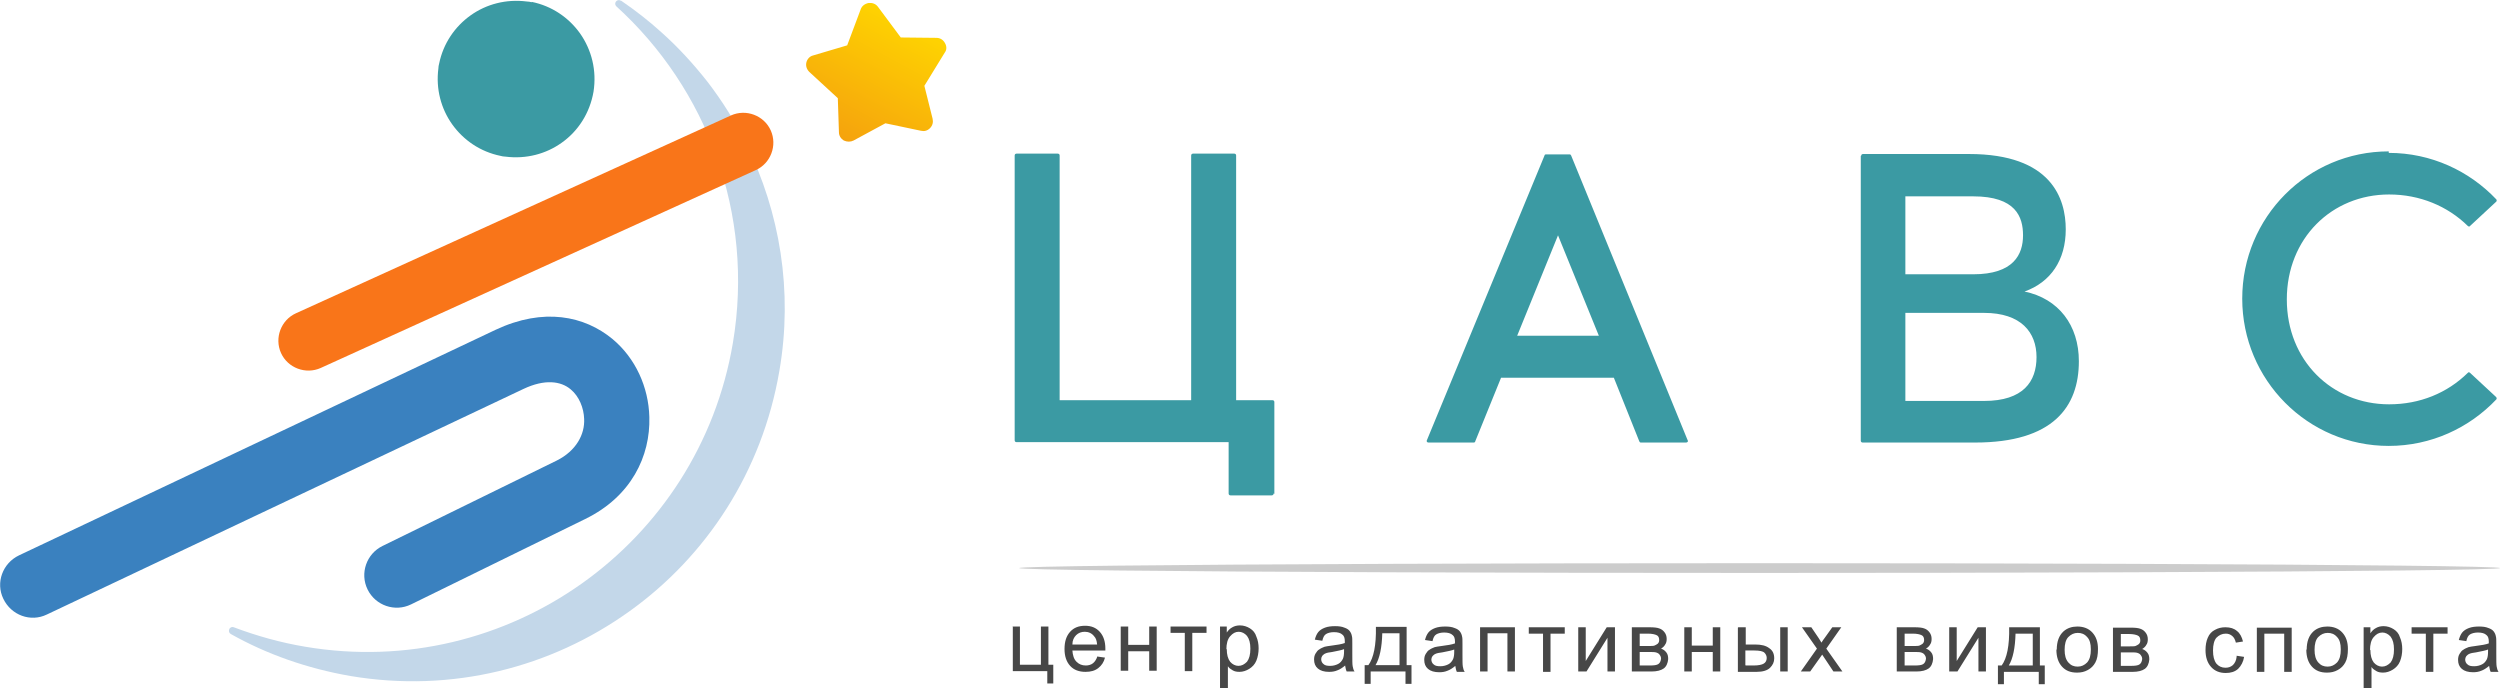
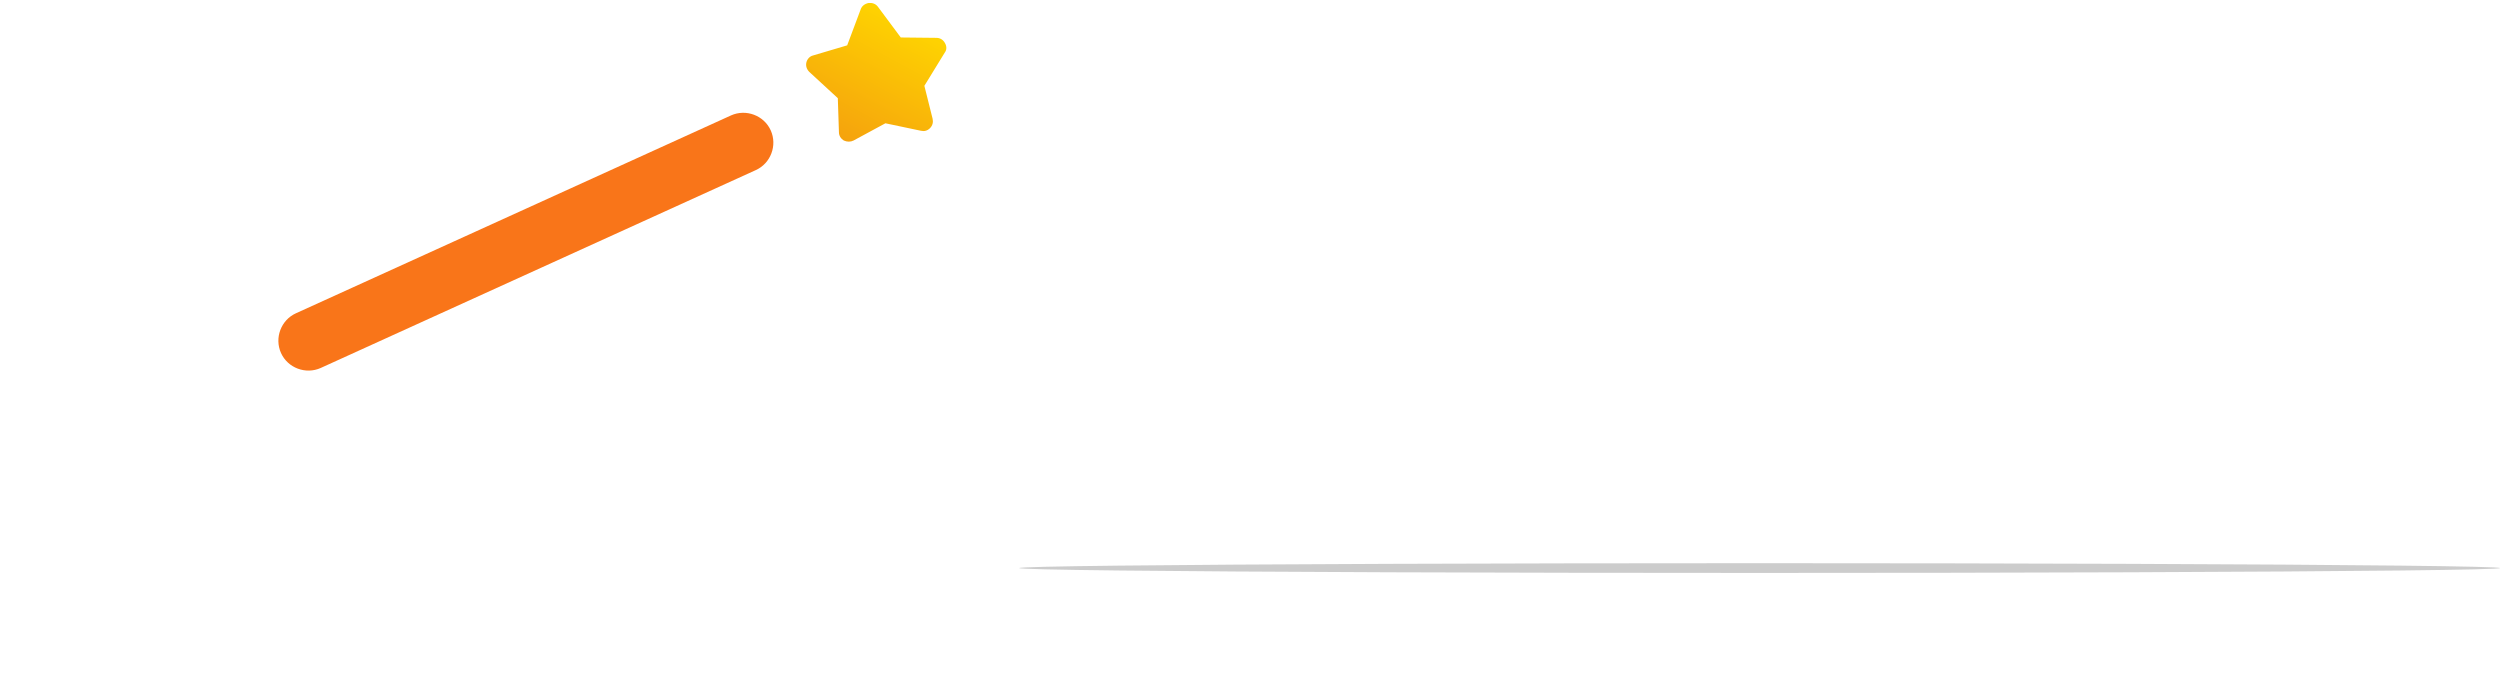
<svg xmlns="http://www.w3.org/2000/svg" xml:space="preserve" width="71.253mm" height="19.608mm" style="shape-rendering:geometricPrecision; text-rendering:geometricPrecision; image-rendering:optimizeQuality; fill-rule:evenodd; clip-rule:evenodd" viewBox="0 0 66.7 18.36">
  <defs>
    <style type="text/css">  .fil2 {fill:#C3D7E9} .fil1 {fill:#CCCCCC} .fil4 {fill:#3A81BF;fill-rule:nonzero} .fil5 {fill:#3B9AA3;fill-rule:nonzero} .fil0 {fill:#474747;fill-rule:nonzero} .fil3 {fill:#F97519;fill-rule:nonzero} .fil6 {fill:url(#id0)}  </style>
    <linearGradient id="id0" gradientUnits="userSpaceOnUse" x1="22.29" y1="4.26" x2="26.84" y2="-4.17">
      <stop offset="0" style="stop-opacity:1; stop-color:#F49B0F" />
      <stop offset="0.471" style="stop-opacity:1; stop-color:#FFD800" />
      <stop offset="1" style="stop-opacity:1; stop-color:#FFED00" />
    </linearGradient>
  </defs>
  <g id="Слой_x0020_1">
    <g id="_2980619088576">
-       <path class="fil0" d="M27.01 16.72l0.2 0 0 1.02 0.56 0 0 -1.02 0.2 0 0 1.02 0.13 0 0 0.5 -0.16 0 0 -0.33 -0.92 0 0 -1.18zm2.26 0.8l0.21 0.03c-0.03,0.12 -0.09,0.21 -0.18,0.28 -0.09,0.07 -0.2,0.1 -0.34,0.1 -0.17,0 -0.31,-0.05 -0.41,-0.16 -0.1,-0.11 -0.15,-0.26 -0.15,-0.45 0,-0.2 0.05,-0.35 0.15,-0.46 0.1,-0.11 0.23,-0.16 0.4,-0.16 0.16,0 0.29,0.05 0.39,0.16 0.1,0.11 0.15,0.26 0.15,0.45 0,0.01 -0,0.03 -0,0.05l-0.88 0c0.01,0.13 0.04,0.23 0.11,0.3 0.07,0.07 0.15,0.1 0.25,0.1 0.07,0 0.14,-0.02 0.19,-0.06 0.05,-0.04 0.09,-0.1 0.12,-0.19zm-0.66 -0.32l0.66 0c-0.01,-0.1 -0.03,-0.17 -0.08,-0.22 -0.06,-0.08 -0.15,-0.12 -0.25,-0.12 -0.09,0 -0.17,0.03 -0.23,0.09 -0.06,0.06 -0.1,0.14 -0.1,0.25zm1.29 -0.48l0.2 0 0 0.49 0.56 0 0 -0.49 0.2 0 0 1.18 -0.2 0 0 -0.52 -0.56 0 0 0.52 -0.2 0 0 -1.18zm1.33 0l0.96 0 0 0.17 -0.38 0 0 1.02 -0.2 0 0 -1.02 -0.38 0 0 -0.17zm1.32 1.64l0 -1.64 0.18 0 0 0.16c0.04,-0.06 0.09,-0.11 0.15,-0.14 0.05,-0.03 0.12,-0.05 0.2,-0.05 0.1,0 0.19,0.03 0.27,0.08 0.08,0.05 0.14,0.12 0.17,0.22 0.04,0.09 0.06,0.2 0.06,0.31 0,0.12 -0.02,0.23 -0.06,0.33 -0.04,0.1 -0.11,0.17 -0.19,0.22 -0.08,0.05 -0.17,0.08 -0.26,0.08 -0.07,0 -0.13,-0.01 -0.18,-0.04 -0.05,-0.03 -0.1,-0.06 -0.13,-0.11l0 0.58 -0.2 0zm0.18 -1.04c0,0.15 0.03,0.26 0.09,0.34 0.06,0.07 0.14,0.11 0.22,0.11 0.09,0 0.16,-0.04 0.23,-0.11 0.06,-0.08 0.09,-0.19 0.09,-0.35 0,-0.15 -0.03,-0.26 -0.09,-0.34 -0.06,-0.07 -0.14,-0.11 -0.22,-0.11 -0.09,0 -0.16,0.04 -0.23,0.12 -0.07,0.08 -0.1,0.2 -0.1,0.35zm3.16 0.44c-0.07,0.06 -0.15,0.11 -0.21,0.13 -0.07,0.03 -0.14,0.04 -0.22,0.04 -0.13,0 -0.23,-0.03 -0.3,-0.09 -0.07,-0.06 -0.1,-0.14 -0.1,-0.24 0,-0.06 0.01,-0.11 0.04,-0.16 0.03,-0.05 0.06,-0.09 0.1,-0.11 0.04,-0.03 0.09,-0.05 0.14,-0.07 0.04,-0.01 0.1,-0.02 0.18,-0.03 0.16,-0.02 0.28,-0.04 0.36,-0.07 0,-0.03 0,-0.04 0,-0.05 0,-0.08 -0.02,-0.14 -0.06,-0.17 -0.05,-0.05 -0.13,-0.07 -0.23,-0.07 -0.09,0 -0.16,0.02 -0.21,0.05 -0.05,0.03 -0.08,0.09 -0.1,0.18l-0.2 -0.03c0.02,-0.08 0.05,-0.15 0.09,-0.2 0.04,-0.05 0.1,-0.09 0.18,-0.12 0.08,-0.03 0.17,-0.04 0.27,-0.04 0.1,0 0.18,0.01 0.25,0.04 0.06,0.02 0.11,0.05 0.14,0.09 0.03,0.04 0.05,0.08 0.06,0.14 0.01,0.03 0.01,0.1 0.01,0.18l0 0.27c0,0.19 0,0.3 0.01,0.35 0.01,0.05 0.02,0.1 0.05,0.14l-0.21 0c-0.02,-0.04 -0.03,-0.09 -0.04,-0.15zm-0.02 -0.44c-0.07,0.03 -0.18,0.05 -0.33,0.08 -0.08,0.01 -0.14,0.02 -0.18,0.04 -0.03,0.01 -0.06,0.04 -0.08,0.06 -0.02,0.03 -0.03,0.06 -0.03,0.09 0,0.05 0.02,0.1 0.06,0.13 0.04,0.04 0.1,0.05 0.18,0.05 0.08,0 0.15,-0.02 0.21,-0.05 0.06,-0.03 0.1,-0.08 0.13,-0.14 0.02,-0.05 0.03,-0.11 0.03,-0.2l0 -0.07zm0.84 -0.59l0.82 0 0 1.02 0.13 0 0 0.5 -0.16 0 0 -0.33 -0.93 0 0 0.33 -0.16 0 0 -0.5 0.1 0c0.14,-0.19 0.21,-0.53 0.2,-1.02zm0.17 0.17c-0.01,0.38 -0.07,0.67 -0.18,0.85l0.64 0 0 -0.85 -0.46 0zm1.95 0.87c-0.07,0.06 -0.15,0.11 -0.21,0.13 -0.07,0.03 -0.14,0.04 -0.22,0.04 -0.13,0 -0.23,-0.03 -0.3,-0.09 -0.07,-0.06 -0.1,-0.14 -0.1,-0.24 0,-0.06 0.01,-0.11 0.04,-0.16 0.03,-0.05 0.06,-0.09 0.1,-0.11 0.04,-0.03 0.09,-0.05 0.14,-0.07 0.04,-0.01 0.1,-0.02 0.18,-0.03 0.16,-0.02 0.28,-0.04 0.36,-0.07 0,-0.03 0,-0.04 0,-0.05 0,-0.08 -0.02,-0.14 -0.06,-0.17 -0.05,-0.05 -0.13,-0.07 -0.23,-0.07 -0.09,0 -0.16,0.02 -0.21,0.05 -0.05,0.03 -0.08,0.09 -0.1,0.18l-0.2 -0.03c0.02,-0.08 0.05,-0.15 0.09,-0.2 0.04,-0.05 0.1,-0.09 0.18,-0.12 0.08,-0.03 0.17,-0.04 0.27,-0.04 0.1,0 0.18,0.01 0.25,0.04 0.06,0.02 0.11,0.05 0.14,0.09 0.03,0.04 0.05,0.08 0.06,0.14 0.01,0.03 0.01,0.1 0.01,0.18l0 0.27c0,0.19 0,0.3 0.01,0.35 0.01,0.05 0.02,0.1 0.05,0.14l-0.21 0c-0.02,-0.04 -0.03,-0.09 -0.04,-0.15zm-0.02 -0.44c-0.07,0.03 -0.18,0.05 -0.33,0.08 -0.08,0.01 -0.14,0.02 -0.18,0.04 -0.03,0.01 -0.06,0.04 -0.08,0.06 -0.02,0.03 -0.03,0.06 -0.03,0.09 0,0.05 0.02,0.1 0.06,0.13 0.04,0.04 0.1,0.05 0.18,0.05 0.08,0 0.15,-0.02 0.21,-0.05 0.06,-0.03 0.1,-0.08 0.13,-0.14 0.02,-0.05 0.03,-0.11 0.03,-0.2l0 -0.07zm0.68 -0.59l0.93 0 0 1.18 -0.2 0 0 -1.02 -0.53 0 0 1.02 -0.2 0 0 -1.18zm1.3 0l0.96 0 0 0.17 -0.38 0 0 1.02 -0.2 0 0 -1.02 -0.38 0 0 -0.17zm1.32 0l0.2 0 0 0.9 0.56 -0.9 0.22 0 0 1.18 -0.2 0 0 -0.9 -0.56 0.9 -0.22 0 0 -1.18zm1.45 0l0.46 0c0.11,0 0.2,0.01 0.25,0.03 0.06,0.02 0.1,0.05 0.14,0.1 0.04,0.05 0.06,0.11 0.06,0.18 0,0.06 -0.01,0.11 -0.04,0.15 -0.02,0.04 -0.06,0.08 -0.11,0.11 0.06,0.02 0.1,0.05 0.14,0.1 0.04,0.05 0.05,0.11 0.05,0.18 -0.01,0.11 -0.05,0.2 -0.12,0.25 -0.07,0.05 -0.18,0.08 -0.32,0.08l-0.53 0 0 -1.18zm0.2 0.5l0.21 0c0.08,0 0.14,-0 0.17,-0.01 0.03,-0.01 0.06,-0.03 0.09,-0.05 0.03,-0.03 0.04,-0.06 0.04,-0.1 0,-0.06 -0.02,-0.11 -0.07,-0.13 -0.04,-0.02 -0.12,-0.04 -0.23,-0.04l-0.22 0 0 0.33zm0 0.52l0.26 0c0.11,0 0.19,-0.01 0.23,-0.04 0.04,-0.03 0.06,-0.07 0.07,-0.14 0,-0.04 -0.01,-0.07 -0.04,-0.11 -0.02,-0.03 -0.06,-0.05 -0.1,-0.06 -0.04,-0.01 -0.1,-0.01 -0.19,-0.01l-0.24 0 0 0.36zm1.18 -1.02l0.2 0 0 0.49 0.56 0 0 -0.49 0.2 0 0 1.18 -0.2 0 0 -0.52 -0.56 0 0 0.52 -0.2 0 0 -1.18zm2.56 0l0.2 0 0 1.18 -0.2 0 0 -1.18zm-1.12 0l0.2 0 0 0.46 0.25 0c0.17,0 0.29,0.03 0.38,0.1 0.09,0.06 0.13,0.15 0.13,0.27 0,0.1 -0.04,0.18 -0.11,0.25 -0.07,0.07 -0.19,0.11 -0.36,0.11l-0.5 0 0 -1.18zm0.2 1.02l0.21 0c0.13,0 0.22,-0.02 0.27,-0.05 0.05,-0.03 0.08,-0.08 0.08,-0.15 0,-0.05 -0.02,-0.1 -0.06,-0.14 -0.04,-0.04 -0.13,-0.06 -0.27,-0.06l-0.24 0 0 0.39zm1.47 0.16l0.43 -0.61 -0.4 -0.57 0.25 0 0.19 0.28c0.03,0.05 0.06,0.09 0.08,0.13 0.03,-0.05 0.06,-0.09 0.09,-0.13l0.2 -0.28 0.24 0 -0.4 0.57 0.43 0.61 -0.24 0 -0.24 -0.36 -0.06 -0.09 -0.32 0.45 -0.24 0zm2.58 -1.18l0.46 0c0.11,0 0.2,0.01 0.25,0.03 0.06,0.02 0.1,0.05 0.14,0.1 0.04,0.05 0.06,0.11 0.06,0.18 0,0.06 -0.01,0.11 -0.04,0.15 -0.02,0.04 -0.06,0.08 -0.11,0.11 0.06,0.02 0.1,0.05 0.14,0.1 0.04,0.05 0.05,0.11 0.05,0.18 -0.01,0.11 -0.05,0.2 -0.12,0.25 -0.07,0.05 -0.18,0.08 -0.32,0.08l-0.53 0 0 -1.18zm0.2 0.5l0.21 0c0.08,0 0.14,-0 0.17,-0.01 0.03,-0.01 0.06,-0.03 0.09,-0.05 0.03,-0.03 0.04,-0.06 0.04,-0.1 0,-0.06 -0.02,-0.11 -0.07,-0.13 -0.04,-0.02 -0.12,-0.04 -0.23,-0.04l-0.22 0 0 0.33zm0 0.52l0.26 0c0.11,0 0.19,-0.01 0.23,-0.04 0.04,-0.03 0.06,-0.07 0.07,-0.14 0,-0.04 -0.01,-0.07 -0.04,-0.11 -0.02,-0.03 -0.06,-0.05 -0.1,-0.06 -0.04,-0.01 -0.1,-0.01 -0.19,-0.01l-0.24 0 0 0.36zm1.18 -1.02l0.2 0 0 0.9 0.56 -0.9 0.22 0 0 1.18 -0.2 0 0 -0.9 -0.56 0.9 -0.22 0 0 -1.18zm1.6 0l0.82 0 0 1.02 0.13 0 0 0.5 -0.16 0 0 -0.33 -0.93 0 0 0.33 -0.16 0 0 -0.5 0.1 0c0.14,-0.19 0.21,-0.53 0.2,-1.02zm0.17 0.17c-0.01,0.38 -0.07,0.67 -0.18,0.85l0.64 0 0 -0.85 -0.46 0zm1.1 0.43c0,-0.22 0.06,-0.38 0.18,-0.49 0.1,-0.09 0.23,-0.13 0.37,-0.13 0.16,0 0.3,0.05 0.4,0.16 0.1,0.11 0.15,0.25 0.15,0.44 0,0.15 -0.02,0.27 -0.07,0.36 -0.05,0.09 -0.11,0.15 -0.2,0.2 -0.09,0.05 -0.18,0.07 -0.29,0.07 -0.17,0 -0.3,-0.05 -0.4,-0.16 -0.1,-0.11 -0.15,-0.26 -0.15,-0.46zm0.21 0c0,0.15 0.03,0.26 0.1,0.34 0.07,0.08 0.15,0.11 0.25,0.11 0.1,0 0.18,-0.04 0.25,-0.11 0.07,-0.08 0.1,-0.19 0.1,-0.35 0,-0.15 -0.03,-0.26 -0.1,-0.33 -0.07,-0.08 -0.15,-0.11 -0.25,-0.11 -0.1,0 -0.18,0.04 -0.25,0.11 -0.07,0.07 -0.1,0.19 -0.1,0.34zm1.31 -0.59l0.46 0c0.11,0 0.2,0.01 0.25,0.03 0.06,0.02 0.1,0.05 0.14,0.1 0.04,0.05 0.06,0.11 0.06,0.18 0,0.06 -0.01,0.11 -0.04,0.15 -0.02,0.04 -0.06,0.08 -0.11,0.11 0.06,0.02 0.1,0.05 0.14,0.1 0.04,0.05 0.05,0.11 0.05,0.18 -0.01,0.11 -0.05,0.2 -0.12,0.25 -0.07,0.05 -0.18,0.08 -0.32,0.08l-0.53 0 0 -1.18zm0.2 0.5l0.21 0c0.08,0 0.14,-0 0.17,-0.01 0.03,-0.01 0.06,-0.03 0.09,-0.05 0.03,-0.03 0.04,-0.06 0.04,-0.1 0,-0.06 -0.02,-0.11 -0.07,-0.13 -0.04,-0.02 -0.12,-0.04 -0.23,-0.04l-0.22 0 0 0.33zm0 0.52l0.26 0c0.11,0 0.19,-0.01 0.23,-0.04 0.04,-0.03 0.06,-0.07 0.07,-0.14 0,-0.04 -0.01,-0.07 -0.04,-0.11 -0.02,-0.03 -0.06,-0.05 -0.1,-0.06 -0.04,-0.01 -0.1,-0.01 -0.19,-0.01l-0.24 0 0 0.36zm3.08 -0.27l0.2 0.03c-0.02,0.13 -0.08,0.24 -0.16,0.32 -0.09,0.08 -0.2,0.11 -0.33,0.11 -0.16,0 -0.29,-0.05 -0.39,-0.16 -0.1,-0.11 -0.15,-0.26 -0.15,-0.45 0,-0.13 0.02,-0.24 0.06,-0.33 0.04,-0.1 0.11,-0.17 0.19,-0.21 0.09,-0.05 0.18,-0.07 0.28,-0.07 0.13,0 0.23,0.03 0.31,0.1 0.08,0.06 0.13,0.16 0.16,0.28l-0.19 0.03c-0.02,-0.08 -0.05,-0.14 -0.1,-0.18 -0.05,-0.04 -0.1,-0.06 -0.17,-0.06 -0.1,0 -0.18,0.04 -0.25,0.11 -0.06,0.07 -0.09,0.19 -0.09,0.34 0,0.16 0.03,0.27 0.09,0.35 0.06,0.07 0.14,0.11 0.24,0.11 0.08,0 0.14,-0.02 0.2,-0.07 0.05,-0.05 0.09,-0.12 0.1,-0.22zm0.54 -0.75l0.93 0 0 1.18 -0.2 0 0 -1.02 -0.53 0 0 1.02 -0.2 0 0 -1.18zm1.33 0.59c0,-0.22 0.06,-0.38 0.18,-0.49 0.1,-0.09 0.23,-0.13 0.37,-0.13 0.16,0 0.3,0.05 0.4,0.16 0.1,0.11 0.15,0.25 0.15,0.44 0,0.15 -0.02,0.27 -0.07,0.36 -0.05,0.09 -0.11,0.15 -0.2,0.2 -0.09,0.05 -0.18,0.07 -0.29,0.07 -0.17,0 -0.3,-0.05 -0.4,-0.16 -0.1,-0.11 -0.15,-0.26 -0.15,-0.46zm0.21 0c0,0.15 0.03,0.26 0.1,0.34 0.07,0.08 0.15,0.11 0.25,0.11 0.1,0 0.18,-0.04 0.25,-0.11 0.07,-0.08 0.1,-0.19 0.1,-0.35 0,-0.15 -0.03,-0.26 -0.1,-0.33 -0.07,-0.08 -0.15,-0.11 -0.25,-0.11 -0.1,0 -0.18,0.04 -0.25,0.11 -0.07,0.07 -0.1,0.19 -0.1,0.34zm1.31 1.04l0 -1.64 0.18 0 0 0.16c0.04,-0.06 0.09,-0.11 0.15,-0.14 0.05,-0.03 0.12,-0.05 0.2,-0.05 0.1,0 0.19,0.03 0.27,0.08 0.08,0.05 0.14,0.12 0.17,0.22 0.04,0.09 0.06,0.2 0.06,0.31 0,0.12 -0.02,0.23 -0.06,0.33 -0.04,0.1 -0.11,0.17 -0.19,0.22 -0.08,0.05 -0.17,0.08 -0.26,0.08 -0.07,0 -0.13,-0.01 -0.18,-0.04 -0.05,-0.03 -0.1,-0.06 -0.13,-0.11l0 0.58 -0.2 0zm0.18 -1.04c0,0.15 0.03,0.26 0.09,0.34 0.06,0.07 0.14,0.11 0.22,0.11 0.09,0 0.16,-0.04 0.23,-0.11 0.06,-0.08 0.09,-0.19 0.09,-0.35 0,-0.15 -0.03,-0.26 -0.09,-0.34 -0.06,-0.07 -0.14,-0.11 -0.22,-0.11 -0.09,0 -0.16,0.04 -0.23,0.12 -0.07,0.08 -0.1,0.2 -0.1,0.35zm1.1 -0.6l0.96 0 0 0.17 -0.38 0 0 1.02 -0.2 0 0 -1.02 -0.38 0 0 -0.17zm2.07 1.03c-0.07,0.06 -0.15,0.11 -0.21,0.13 -0.07,0.03 -0.14,0.04 -0.22,0.04 -0.13,0 -0.23,-0.03 -0.3,-0.09 -0.07,-0.06 -0.1,-0.14 -0.1,-0.24 0,-0.06 0.01,-0.11 0.04,-0.16 0.03,-0.05 0.06,-0.09 0.1,-0.11 0.04,-0.03 0.09,-0.05 0.14,-0.07 0.04,-0.01 0.1,-0.02 0.18,-0.03 0.16,-0.02 0.28,-0.04 0.36,-0.07 0,-0.03 0,-0.04 0,-0.05 0,-0.08 -0.02,-0.14 -0.06,-0.17 -0.05,-0.05 -0.13,-0.07 -0.23,-0.07 -0.09,0 -0.16,0.02 -0.21,0.05 -0.05,0.03 -0.08,0.09 -0.1,0.18l-0.2 -0.03c0.02,-0.08 0.05,-0.15 0.09,-0.2 0.04,-0.05 0.1,-0.09 0.18,-0.12 0.08,-0.03 0.17,-0.04 0.27,-0.04 0.1,0 0.18,0.01 0.25,0.04 0.06,0.02 0.11,0.05 0.14,0.09 0.03,0.04 0.05,0.08 0.06,0.14 0.01,0.03 0.01,0.1 0.01,0.18l0 0.27c0,0.19 0,0.3 0.01,0.35 0.01,0.05 0.02,0.1 0.05,0.14l-0.21 0c-0.02,-0.04 -0.03,-0.09 -0.04,-0.15zm-0.02 -0.44c-0.07,0.03 -0.18,0.05 -0.33,0.08 -0.08,0.01 -0.14,0.02 -0.18,0.04 -0.03,0.01 -0.06,0.04 -0.08,0.06 -0.02,0.03 -0.03,0.06 -0.03,0.09 0,0.05 0.02,0.1 0.06,0.13 0.04,0.04 0.1,0.05 0.18,0.05 0.08,0 0.15,-0.02 0.21,-0.05 0.06,-0.03 0.1,-0.08 0.13,-0.14 0.02,-0.05 0.03,-0.11 0.03,-0.2l0 -0.07z" />
      <ellipse class="fil1" cx="46.95" cy="15.16" rx="19.76" ry="0.13" />
-       <path class="fil2" d="M16.57 0.02c0.38,0.26 0.74,0.54 1.07,0.84 0.45,0.4 0.86,0.85 1.23,1.32 0.4,0.52 0.75,1.08 1.04,1.67 0.89,1.81 1.25,3.91 0.88,6.05 -0.46,2.69 -1.95,4.95 -4.01,6.42 -2.08,1.49 -4.72,2.18 -7.44,1.72 -1.15,-0.2 -2.23,-0.58 -3.19,-1.12 -0.05,-0.03 -0.06,-0.08 -0.04,-0.13 0.02,-0.05 0.08,-0.07 0.12,-0.05 0.61,0.23 1.25,0.41 1.91,0.52 5.39,0.91 10.5,-2.72 11.41,-8.11 0.58,-3.45 -0.7,-6.79 -3.11,-8.98 -0.04,-0.04 -0.04,-0.09 -0.01,-0.13 0.03,-0.04 0.09,-0.05 0.13,-0.02z" />
      <path class="fil3" d="M8.55 9.82c-0.4,0.18 -0.88,0 -1.06,-0.4 -0.18,-0.4 -0,-0.88 0.4,-1.06l11.61 -5.28c0.4,-0.18 0.88,-0 1.06,0.4 0.18,0.4 0,0.88 -0.4,1.06l-11.61 5.28z" />
-       <path class="fil4" d="M1.24 16.4c-0.43,0.21 -0.95,0.02 -1.16,-0.42 -0.21,-0.43 -0.02,-0.95 0.42,-1.16l12.72 -6.02c1.28,-0.6 2.37,-0.37 3.12,0.25 0.61,0.51 0.96,1.28 0.98,2.08 0.03,1.04 -0.48,2.12 -1.71,2.72l-4.65 2.28c-0.43,0.21 -0.95,0.03 -1.16,-0.4 -0.21,-0.43 -0.03,-0.95 0.4,-1.16l4.65 -2.28c0.52,-0.26 0.75,-0.7 0.73,-1.11 -0.01,-0.29 -0.13,-0.6 -0.36,-0.79 -0.26,-0.22 -0.69,-0.28 -1.26,-0.01l-12.72 6.02z" />
-       <path class="fil5" d="M14.18 0.05c0.54,0.11 0.99,0.42 1.29,0.84 0.31,0.44 0.45,0.99 0.36,1.56 -0.1,0.57 -0.41,1.05 -0.85,1.36 -0.42,0.3 -0.95,0.44 -1.5,0.37 -0.05,-0 -0.09,-0.01 -0.13,-0.02 -0.54,-0.11 -0.99,-0.42 -1.29,-0.84 -0.3,-0.42 -0.44,-0.95 -0.37,-1.49 0,-0.05 0.01,-0.09 0.02,-0.13 0.11,-0.54 0.42,-0.99 0.84,-1.29 0.42,-0.3 0.95,-0.44 1.5,-0.37 0.05,0 0.09,0.01 0.13,0.02z" />
      <path class="fil6" d="M23.42 0.18l0.61 0.82 0.95 0.01c0.1,0 0.18,0.05 0.23,0.14 0.05,0.09 0.05,0.18 -0.01,0.26l-0.54 0.88 0.22 0.88c0.02,0.09 -0,0.18 -0.07,0.25 -0.07,0.07 -0.15,0.09 -0.24,0.07l-0.95 -0.2 -0.85 0.46c-0.08,0.04 -0.17,0.04 -0.26,-0 -0.08,-0.05 -0.13,-0.13 -0.13,-0.22l-0.03 -0.91 -0.76 -0.7c-0.07,-0.07 -0.1,-0.16 -0.08,-0.25 0.02,-0.09 0.09,-0.17 0.18,-0.19l0.91 -0.27 0.36 -0.96c0.03,-0.09 0.11,-0.15 0.21,-0.17 0.1,-0.01 0.19,0.02 0.25,0.1z" />
-       <path class="fil5" d="M34 13.18l0 -2.45c0,-0.03 -0.02,-0.05 -0.05,-0.05l-0.97 0 0 -6.53c0,-0.03 -0.02,-0.05 -0.05,-0.05l-1.1 0c-0.03,0 -0.05,0.02 -0.05,0.05l0 6.53 -3.51 0 0 -6.53c0,-0.03 -0.02,-0.05 -0.05,-0.05l-1.1 0c-0.03,0 -0.05,0.02 -0.05,0.05l0 7.6c0,0.03 0.02,0.05 0.05,0.05l5.66 0 0 1.37c0,0.03 0.02,0.05 0.05,0.05l1.1 0c0.03,0 0.05,-0.02 0.05,-0.05zm6.06 -3.1l3 0 0.68 1.7c0.01,0.02 0.02,0.03 0.04,0.03l1.21 0c0.02,0 0.03,-0.01 0.04,-0.02 0.01,-0.01 0.01,-0.03 0,-0.04l-3.11 -7.6c-0.01,-0.02 -0.02,-0.03 -0.04,-0.03l-0.63 0c-0.02,0 -0.04,0.01 -0.04,0.03l-3.14 7.6c-0.01,0.01 -0,0.03 0,0.04 0.01,0.01 0.02,0.02 0.04,0.02l1.21 0c0.02,0 0.04,-0.01 0.04,-0.03l0.69 -1.7zm1.51 -3.8l1.09 2.68 -2.18 0 1.09 -2.68zm8.08 -2.12l0 7.6c0,0.03 0.02,0.05 0.05,0.05l3 0c2.08,0 2.77,-0.95 2.77,-2.17 0,-0.96 -0.54,-1.67 -1.45,-1.86 0.7,-0.25 1.1,-0.84 1.1,-1.66 0,-0.82 -0.38,-2.01 -2.58,-2.01l-2.83 0c-0.03,0 -0.05,0.02 -0.05,0.05zm1.19 1.08l1.81 0c1.14,0 1.33,0.55 1.33,1.04 0,0.51 -0.25,1.04 -1.33,1.04l-1.81 0 0 -2.09zm0 3.11l2.1 0c0.99,0 1.4,0.52 1.4,1.18 0,0.65 -0.35,1.17 -1.4,1.17l-2.1 0 0 -2.34zm12.9 -4.31c-2.17,0 -3.91,1.76 -3.91,3.93 0,2.17 1.75,3.93 3.91,3.93 1.13,0 2.15,-0.48 2.87,-1.24 0.01,-0.01 0.01,-0.02 0.01,-0.03 -0,-0.01 -0.01,-0.02 -0.01,-0.03l-0.7 -0.65c-0.02,-0.02 -0.05,-0.02 -0.06,0 -0.55,0.54 -1.28,0.84 -2.1,0.84 -1.53,0 -2.73,-1.17 -2.73,-2.8 0,-1.63 1.2,-2.8 2.73,-2.8 0.82,0 1.56,0.31 2.1,0.84 0.02,0.02 0.05,0.02 0.06,0l0.7 -0.65c0.01,-0.01 0.01,-0.02 0.01,-0.03 0,-0.01 -0,-0.02 -0.01,-0.03 -0.72,-0.76 -1.74,-1.24 -2.87,-1.24z" />
    </g>
  </g>
</svg>